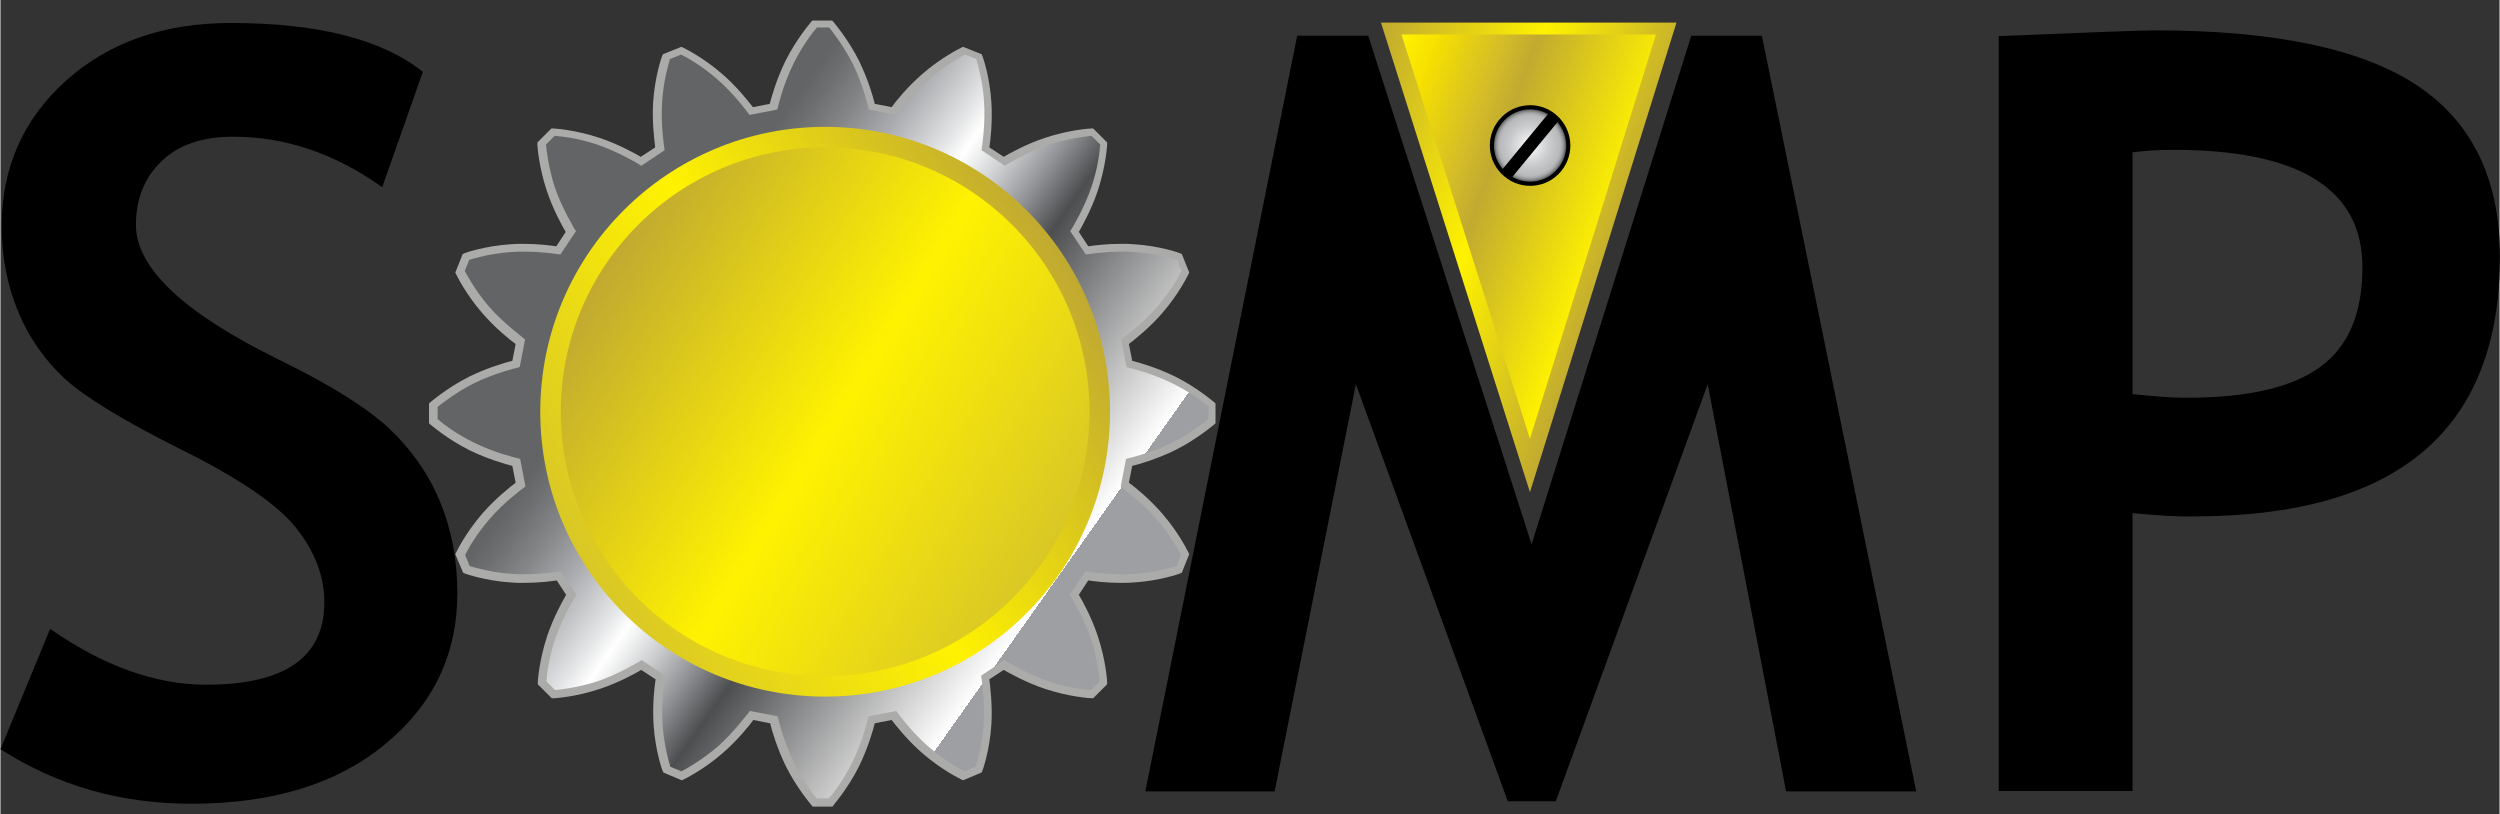
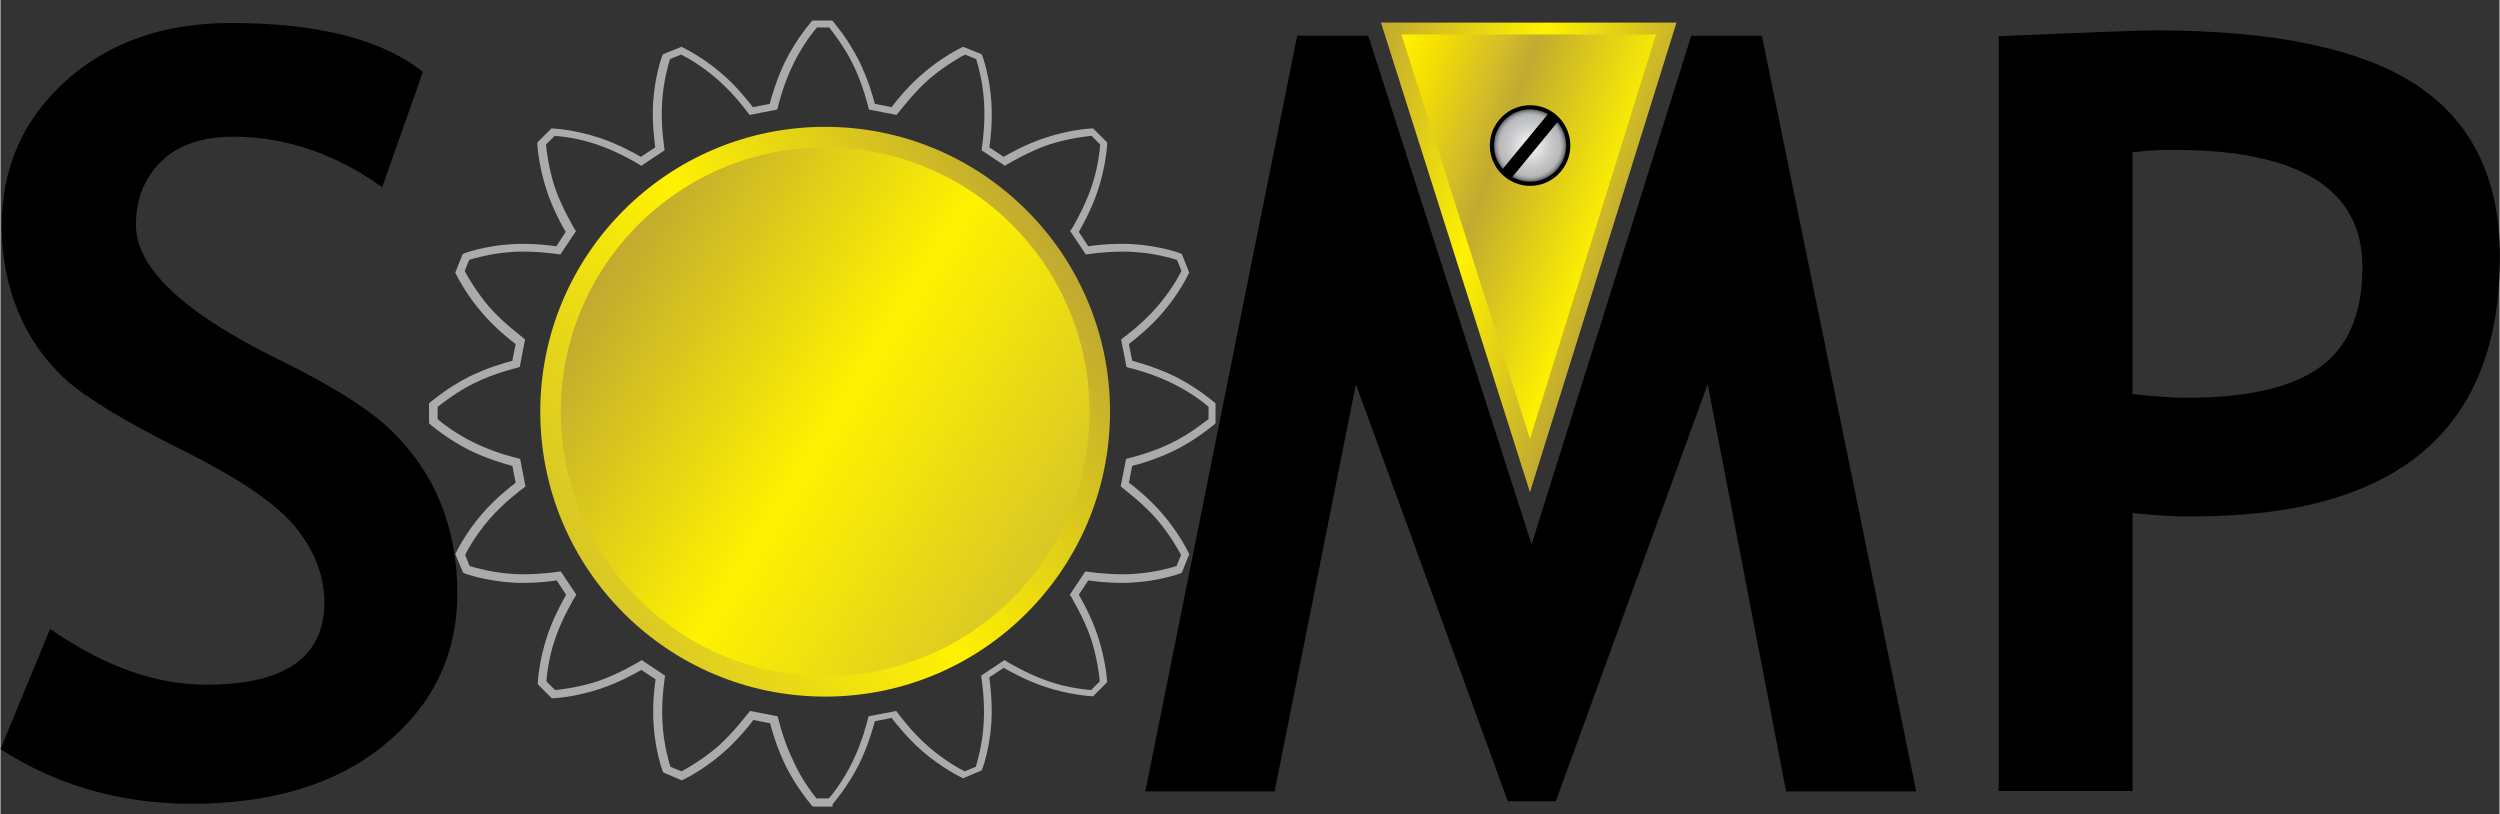
<svg xmlns="http://www.w3.org/2000/svg" xmlns:xlink="http://www.w3.org/1999/xlink" viewBox="0 0 608.8 198.3" width="2500" height="814">
  <rect x="0" y="0" width="608.8" height="198.3" fill="#333333" stroke="none" />
  <style>.st0{clip-path:url(#SVGID_2_);fill:url(#SVGID_3_)}.st1{fill:#ababaa}.st2{fill:url(#SVGID_4_)}.st3{fill:url(#SVGID_5_)}.st4{fill:url(#SVGID_6_);stroke:#000}.st5{fill:url(#SVGID_7_)}.st6{fill:url(#SVGID_8_)}</style>
  <g id="Layer_1">
    <path d="M0 182.5l12.1-29.3c12.9 9 25.6 13.6 38 13.6 19.2 0 28.8-6.7 28.8-20.1 0-6.3-2.3-12.3-6.8-18-4.5-5.7-13.8-12.1-27.9-19.1-14.2-7.1-23.7-12.9-28.6-17.4-4.9-4.6-8.7-10-11.3-16.3-2.6-6.3-4-13.2-4-20.8 0-14.2 5.2-26 15.6-35.4C26.4 10.3 39.8 5.6 56.1 5.6c21.3 0 36.9 4 46.8 11.9L93 45.6c-11.5-8.2-23.6-12.3-36.3-12.3-7.5 0-13.4 2-17.5 6S33 48.4 33 54.8c0 10.5 11.7 21.5 35 32.9 12.3 6 21.2 11.6 26.6 16.6 5.4 5.1 9.6 11 12.4 17.7 2.8 6.7 4.3 14.2 4.3 22.5 0 14.9-5.9 27.2-17.6 36.8-11.7 9.7-27.5 14.5-47.2 14.5-17.2 0-32.7-4.4-46.5-13.3zM466.7 192.8H435l-19.1-99.2-37 101.6h-11.7l-37-101.6-19.8 99.2h-31.5l37-184.1h17.3L373 132.6 411.9 8.7h17.2l37.6 184.1zM519.4 125v67.7h-32.6V8.8c21.8-.9 34.5-1.4 38.2-1.4 29 0 50.3 4.5 63.7 13.4 13.4 8.9 20.2 22.8 20.2 41.7 0 42.2-24.9 63.3-74.6 63.3-3.8.1-8.7-.2-14.9-.8zm0-87.9V96c5.5.6 9.9.9 13.1.9 14.9 0 25.8-2.5 32.6-7.5 6.9-5 10.3-13.1 10.3-24.3 0-19.1-15.4-28.6-46.1-28.6-3.4 0-6.7.2-9.9.6z" />
    <defs>
-       <path id="SVGID_1_" d="M198.3 6.1s-3.4 3.8-6.2 9.3c-2.6 5.2-3.9 10.8-3.9 10.8l-5.4 1.1s-3.3-4.7-7.7-8.5c-4.7-4.1-9.3-6.3-9.3-6.3l-3.6 1.5s-1.7 4.8-2.1 11c-.4 5.8.5 11.5.5 11.5l-4.6 3.1s-4.9-3.1-10.4-4.9c-5.9-2-11-2.2-11-2.2l-2.8 2.8s.3 5.1 2.2 11c1.8 5.5 4.9 10.4 4.9 10.4l-3.1 4.6s-5.7-.9-11.5-.5c-6.2.4-11 2.1-11 2.1l-1.5 3.6s2.2 4.6 6.3 9.3c3.8 4.4 8.5 7.7 8.5 7.7l-1.1 5.4s-5.6 1.3-10.8 3.9c-5.6 2.8-9.3 6.2-9.3 6.2v3.9s3.8 3.4 9.3 6.2c5.2 2.6 10.8 3.9 10.8 3.9l1.1 5.4s-4.7 3.3-8.5 7.7c-4.1 4.7-6.3 9.3-6.3 9.3l1.5 3.6s4.8 1.7 11 2.1c5.8.4 11.5-.5 11.5-.5l3.1 4.6s-3.1 4.9-4.9 10.4c-2 5.9-2.2 11-2.2 11l2.8 2.8s5.1-.3 11-2.2c5.5-1.8 10.4-4.9 10.4-4.9l4.6 3.1s-.9 5.7-.5 11.5c.4 6.2 2.1 11 2.1 11l3.6 1.5s4.6-2.2 9.3-6.3c4.4-3.8 7.7-8.5 7.7-8.5l5.4 1.1s1.3 5.6 3.9 10.8c2.8 5.6 6.2 9.3 6.2 9.3h3.9s3.4-3.8 6.2-9.3c2.6-5.2 3.9-10.8 3.9-10.8l5.4-1.1s3.4 4.7 7.7 8.5c4.7 4.1 9.3 6.3 9.3 6.3l3.6-1.5s1.7-4.8 2.1-11c.4-5.8-.5-11.5-.5-11.5l4.6-3.1s4.9 3.1 10.4 4.9c5.9 2 11 2.2 11 2.2l2.8-2.8s-.3-5.1-2.2-11c-1.8-5.5-4.9-10.4-4.9-10.4l3.1-4.6s5.7.9 11.5.5c6.2-.4 11-2.1 11-2.1l1.5-3.6s-2.2-4.6-6.3-9.3c-3.8-4.4-8.5-7.7-8.5-7.7l1.1-5.4s5.6-1.3 10.8-3.9c5.6-2.8 9.3-6.2 9.3-6.2V99s-3.8-3.4-9.3-6.2c-5.2-2.6-10.8-3.9-10.8-3.9l-1.1-5.4s4.7-3.3 8.5-7.7c4.1-4.7 6.3-9.3 6.3-9.3l-1.5-3.6s-4.8-1.7-11-2.1c-5.8-.4-11.5.5-11.5.5l-3.1-4.6s3.1-4.9 4.9-10.4c2-5.9 2.2-11 2.2-11l-2.8-2.8s-5.1.3-11 2.2c-5.5 1.8-10.4 4.9-10.4 4.9l-4.6-3.1s.9-5.7.5-11.5c-.4-6.2-2.1-11-2.1-11l-3.6-1.5s-4.6 2.2-9.3 6.3c-4.4 3.8-7.7 8.5-7.7 8.5l-5.4-1.1s-1.3-5.6-3.9-10.8c-2.8-5.6-6.2-9.3-6.2-9.3h-3.9z" />
-     </defs>
+       </defs>
    <clipPath id="SVGID_2_">
      <use xlink:href="#SVGID_1_" overflow="visible" />
    </clipPath>
    <linearGradient id="SVGID_3_" gradientUnits="userSpaceOnUse" x1="-143.482" y1="420.09" x2="-143.222" y2="420.09" gradientTransform="scale(543.616 -543.616) rotate(-35 -737.956 -17.957)">
      <stop offset="0" stop-color="#636466" />
      <stop offset=".152" stop-color="#636466" />
      <stop offset=".184" stop-color="#6c6e70" />
      <stop offset=".242" stop-color="#848688" />
      <stop offset=".318" stop-color="#abadb0" />
      <stop offset=".41" stop-color="#e5e6e7" />
      <stop offset=".444" stop-color="#fff" />
      <stop offset=".467" stop-color="#eeefef" />
      <stop offset=".511" stop-color="#cbcdcf" />
      <stop offset=".573" stop-color="#949699" />
      <stop offset=".646" stop-color="#4d4e50" />
      <stop offset="1" stop-color="#fff" />
      <stop offset="1" stop-color="#e4e4e6" />
      <stop offset="1" stop-color="#cecfd1" />
      <stop offset="1" stop-color="#bbbdbf" />
      <stop offset="1" stop-color="#adafb2" />
      <stop offset="1" stop-color="#a4a6a9" />
      <stop offset="1" stop-color="#9fa1a3" />
      <stop offset="1" stop-color="#9d9fa2" />
    </linearGradient>
-     <path class="st0" d="M239.5 10.3l10.5 5.4c49 25.2 65.6 87.1 35.7 133.4l-4.2 6.5c-29.2 45.3-90.5 56.5-133.8 24.4l-9.9-7.4c-42.6-31.6-50.3-92.3-17-133.5l3.7-4.5c27.7-34.3 75.7-44.5 115-24.3z" />
-     <path class="st1" d="M202.7 196.5h-4.8l-.3-.3c-.1-.2-3.5-4-6.3-9.6-2.1-4.3-3.4-8.7-3.8-10.4l-4.1-.8c-1 1.4-3.9 5-7.5 8.1-4.7 4.1-9.3 6.3-9.5 6.4l-.4.2-4.5-1.9-.2-.4c-.1-.2-1.8-5-2.2-11.3-.3-4.7.2-9.3.5-11l-3.5-2.3c-1.5.9-5.5 3.1-10 4.6-6 2-11 2.3-11.3 2.3h-.5l-3.4-3.4v-.5c0-.2.3-5.3 2.3-11.3 1.5-4.5 3.8-8.6 4.6-10l-2.3-3.5c-1.3.2-4.4.6-8 .6-1.1 0-2.1 0-3.1-.1-6.3-.4-11.1-2.1-11.3-2.2l-.4-.2-1.9-4.5.2-.4c.1-.2 2.3-4.8 6.4-9.5 3.1-3.6 6.8-6.5 8.1-7.5l-.8-4.1c-1.6-.4-6.1-1.7-10.4-3.8-5.6-2.8-9.4-6.2-9.6-6.3l-.3-.3v-4.8l.3-.3c.2-.1 4-3.5 9.6-6.3 4.3-2.1 8.7-3.4 10.4-3.8l.8-4.1c-1.4-1-5-3.9-8.1-7.5-4.1-4.7-6.3-9.3-6.4-9.5l-.2-.4 1.8-4.5.4-.2c.2-.1 5-1.8 11.3-2.2 1-.1 2-.1 3.1-.1 3.6 0 6.7.4 8 .6l2.3-3.5c-.9-1.5-3.1-5.5-4.6-10-2-6-2.3-11-2.3-11.3v-.5l3.4-3.4h.5c.2 0 5.3.3 11.3 2.3 4.5 1.5 8.6 3.8 10 4.6l3.5-2.3c-.2-1.7-.8-6.3-.5-11 .4-6.3 2.1-11.1 2.2-11.3l.2-.4 4.5-1.8.4.2c.2.1 4.8 2.3 9.5 6.4 3.6 3.1 6.5 6.8 7.5 8.1l4.1-.8c.4-1.6 1.7-6.1 3.8-10.4 2.8-5.6 6.2-9.4 6.3-9.6l.3-.3h4.8l.3.3c.1.2 3.5 4 6.3 9.6 2.1 4.3 3.4 8.7 3.8 10.4l4.1.8c1-1.4 3.9-5 7.5-8.1 4.7-4.1 9.3-6.3 9.5-6.4l.4-.2 4.5 1.8.2.4c.1.2 1.8 5 2.2 11.3.3 4.7-.2 9.3-.5 11l3.5 2.3c1.5-.9 5.5-3.1 10-4.6 6-2 11-2.3 11.3-2.3h.5l3.4 3.4v.5c0 .2-.3 5.3-2.3 11.3-1.5 4.5-3.8 8.6-4.6 10L265 60c1.3-.2 4.4-.6 8-.6 1.1 0 2.1 0 3.1.1 6.3.4 11.1 2.1 11.3 2.2l.4.2 1.8 4.5-.2.4c-.1.2-2.3 4.8-6.4 9.5-3.1 3.6-6.8 6.5-8.1 7.5l.8 4.1c1.6.4 6.1 1.7 10.4 3.8 5.6 2.8 9.4 6.2 9.6 6.3l.3.3v4.8l-.3.3c-.2.1-4 3.5-9.6 6.3-4.3 2.1-8.7 3.4-10.4 3.8l-.8 4.1c1.4 1 5 3.9 8.1 7.5 4.1 4.7 6.3 9.3 6.4 9.5l.2.4-1.8 4.5-.4.2c-.2.1-5 1.8-11.3 2.2-1 .1-2 .1-3.1.1-3.6 0-6.7-.4-8-.6l-2.3 3.5c.9 1.5 3.1 5.5 4.6 10 2 6 2.3 11 2.3 11.3v.5l-3.4 3.4h-.5c-.2 0-5.3-.3-11.3-2.3-4.5-1.5-8.6-3.8-10-4.6l-3.5 2.3c.2 1.7.8 6.3.5 11-.4 6.3-2.1 11.1-2.2 11.3l-.2.4-4.5 1.9-.4-.2c-.2-.1-4.8-2.3-9.5-6.4-3.6-3.1-6.5-6.8-7.5-8.1l-4.1.8c-.4 1.6-1.7 6.1-3.8 10.4-2.8 5.6-6.2 9.4-6.3 9.6l-.2.3zm-3.9-2h3c.9-1 3.5-4.3 5.7-8.8 2.5-5 3.8-10.5 3.8-10.6l.2-.6 6.7-1.3.4.5s3.3 4.6 7.6 8.3c3.7 3.2 7.4 5.3 8.7 5.9l2.7-1.1c.4-1.3 1.6-5.4 1.9-10.3.4-5.6-.5-11.2-.5-11.2l-.1-.7 5.7-3.8.6.4s4.9 3 10.2 4.8c4.7 1.6 8.9 2 10.3 2.1l2.1-2.1c-.1-1.3-.6-5.6-2.1-10.3-1.8-5.3-4.8-10.1-4.8-10.2l-.4-.6 3.8-5.7.7.1s3.8.6 8.3.6c1 0 2 0 2.9-.1 4.9-.3 9-1.5 10.3-1.9l1.1-2.7c-.6-1.2-2.7-4.9-5.9-8.7-3.7-4.2-8.3-7.5-8.3-7.6l-.5-.4 1.3-6.7.7-.2c.1 0 5.6-1.3 10.6-3.8 4.4-2.2 7.7-4.9 8.8-5.7v-3c-1-.9-4.3-3.5-8.8-5.7-5-2.5-10.5-3.8-10.6-3.8l-.6-.2-1.3-6.7.5-.4s4.6-3.3 8.3-7.6c3.2-3.7 5.3-7.4 5.9-8.7l-1.1-2.7c-1.3-.4-5.4-1.6-10.3-1.9-.9-.1-1.9-.1-2.9-.1-4.5 0-8.3.6-8.3.6l-.7.1-3.8-5.7.4-.6s3-4.9 4.8-10.2c1.6-4.7 2-8.9 2.1-10.3l-2.1-2.1c-1.3.1-5.6.6-10.3 2.1-5.3 1.8-10.1 4.8-10.2 4.8l-.6.4-5.7-3.8.1-.7c0-.1.9-5.6.5-11.2-.3-4.9-1.5-9-1.9-10.3l-2.7-1.1c-1.2.6-4.9 2.7-8.7 5.9-4.2 3.7-7.5 8.3-7.6 8.3l-.4.5-6.7-1.3-.2-.6c0-.1-1.3-5.6-3.8-10.6-2.2-4.4-4.9-7.7-5.7-8.8h-3c-.9 1-3.5 4.3-5.7 8.8-2.5 5-3.8 10.5-3.8 10.6l-.2.6-6.7 1.3-.4-.5s-3.3-4.6-7.6-8.3c-3.7-3.2-7.4-5.3-8.7-5.9l-2.7 1.1c-.4 1.3-1.6 5.4-1.9 10.3-.4 5.6.5 11.2.5 11.2l.1.7-5.7 3.8-.6-.4s-4.9-3-10.2-4.8c-4.7-1.6-8.9-2-10.3-2.1l-2.1 2.1c.1 1.3.6 5.6 2.1 10.3 1.8 5.3 4.8 10.1 4.8 10.2l.4.6-3.8 5.7-.7-.1s-3.8-.6-8.3-.6c-1 0-2 0-2.9.1-4.9.3-9 1.5-10.3 1.9l-1.1 2.7c.6 1.2 2.7 4.9 5.9 8.7 3.7 4.2 8.3 7.5 8.3 7.6l.5.4-1.3 6.7-.6.2c-.1 0-5.6 1.3-10.6 3.8-4.4 2.2-7.7 4.9-8.8 5.7v3c1 .9 4.3 3.5 8.8 5.7 5 2.5 10.5 3.8 10.6 3.8l.7.2 1.3 6.7-.5.4s-4.6 3.3-8.3 7.6c-3.2 3.7-5.3 7.4-5.9 8.7l1.1 2.7c1.3.4 5.4 1.6 10.3 1.9.9.1 1.9.1 2.9.1 4.4 0 8.3-.6 8.3-.6l.7-.1 3.8 5.7-.4.6s-3 4.9-4.8 10.2c-1.6 4.7-2 8.9-2.1 10.3l2.1 2.1c1.3-.1 5.6-.6 10.3-2.1 5.3-1.8 10.1-4.8 10.2-4.8l.6-.4 5.7 3.8-.1.7c0 .1-.9 5.6-.5 11.2.3 4.9 1.5 9 1.9 10.3l2.7 1.1c1.2-.6 4.9-2.7 8.7-5.9 4.2-3.7 7.5-8.3 7.6-8.3l.4-.5 6.7 1.3.2.6c0 .1 1.3 5.6 3.8 10.6 2 4.4 4.6 7.7 5.5 8.8" />
+     <path class="st1" d="M202.7 196.5h-4.8l-.3-.3c-.1-.2-3.5-4-6.3-9.6-2.1-4.3-3.4-8.7-3.8-10.4l-4.1-.8c-1 1.4-3.9 5-7.5 8.1-4.7 4.1-9.3 6.3-9.5 6.4l-.4.2-4.5-1.9-.2-.4c-.1-.2-1.8-5-2.2-11.3-.3-4.7.2-9.3.5-11l-3.5-2.3c-1.5.9-5.5 3.1-10 4.6-6 2-11 2.3-11.3 2.3h-.5l-3.4-3.4v-.5c0-.2.3-5.3 2.3-11.3 1.5-4.5 3.8-8.6 4.6-10l-2.3-3.5c-1.3.2-4.4.6-8 .6-1.1 0-2.1 0-3.1-.1-6.3-.4-11.1-2.1-11.3-2.2l-.4-.2-1.9-4.5.2-.4c.1-.2 2.3-4.8 6.4-9.5 3.1-3.6 6.8-6.5 8.1-7.5l-.8-4.1c-1.6-.4-6.1-1.7-10.4-3.8-5.6-2.8-9.4-6.2-9.6-6.3l-.3-.3v-4.8l.3-.3c.2-.1 4-3.5 9.6-6.3 4.3-2.1 8.7-3.4 10.4-3.8l.8-4.1c-1.4-1-5-3.9-8.1-7.5-4.1-4.7-6.3-9.3-6.4-9.5l-.2-.4 1.8-4.5.4-.2c.2-.1 5-1.8 11.3-2.2 1-.1 2-.1 3.1-.1 3.6 0 6.7.4 8 .6l2.3-3.5c-.9-1.5-3.1-5.5-4.6-10-2-6-2.3-11-2.3-11.3v-.5l3.4-3.4h.5c.2 0 5.3.3 11.3 2.3 4.5 1.5 8.6 3.8 10 4.6l3.5-2.3c-.2-1.7-.8-6.3-.5-11 .4-6.3 2.1-11.1 2.2-11.3l.2-.4 4.5-1.8.4.2c.2.1 4.8 2.3 9.5 6.4 3.6 3.1 6.5 6.8 7.5 8.1l4.1-.8c.4-1.6 1.7-6.1 3.8-10.4 2.8-5.6 6.2-9.4 6.3-9.6l.3-.3h4.8l.3.3c.1.2 3.5 4 6.3 9.6 2.1 4.3 3.4 8.7 3.8 10.4l4.1.8c1-1.4 3.9-5 7.5-8.1 4.7-4.1 9.3-6.3 9.5-6.4l.4-.2 4.5 1.8.2.4c.1.2 1.8 5 2.2 11.3.3 4.7-.2 9.3-.5 11l3.5 2.3c1.5-.9 5.5-3.1 10-4.6 6-2 11-2.3 11.3-2.3h.5l3.4 3.4v.5c0 .2-.3 5.3-2.3 11.3-1.5 4.5-3.8 8.6-4.6 10L265 60c1.3-.2 4.4-.6 8-.6 1.1 0 2.1 0 3.1.1 6.3.4 11.1 2.1 11.3 2.2l.4.2 1.8 4.5-.2.4c-.1.2-2.3 4.8-6.4 9.5-3.1 3.6-6.8 6.5-8.1 7.5l.8 4.1c1.6.4 6.1 1.7 10.4 3.8 5.6 2.8 9.4 6.2 9.6 6.3l.3.3v4.8l-.3.3c-.2.1-4 3.5-9.6 6.3-4.3 2.1-8.7 3.4-10.4 3.8l-.8 4.1c1.4 1 5 3.9 8.1 7.5 4.1 4.7 6.3 9.3 6.4 9.5l.2.4-1.8 4.5-.4.2c-.2.1-5 1.8-11.3 2.2-1 .1-2 .1-3.1.1-3.6 0-6.7-.4-8-.6l-2.3 3.5c.9 1.5 3.1 5.5 4.6 10 2 6 2.3 11 2.3 11.3l-3.4 3.4h-.5c-.2 0-5.3-.3-11.3-2.3-4.5-1.5-8.6-3.8-10-4.6l-3.5 2.3c.2 1.7.8 6.3.5 11-.4 6.3-2.1 11.1-2.2 11.3l-.2.4-4.5 1.9-.4-.2c-.2-.1-4.8-2.3-9.5-6.4-3.6-3.1-6.5-6.8-7.5-8.1l-4.1.8c-.4 1.6-1.7 6.1-3.8 10.4-2.8 5.6-6.2 9.4-6.3 9.6l-.2.3zm-3.9-2h3c.9-1 3.5-4.3 5.7-8.8 2.5-5 3.8-10.5 3.8-10.6l.2-.6 6.7-1.3.4.5s3.3 4.6 7.6 8.3c3.7 3.2 7.4 5.3 8.7 5.9l2.7-1.1c.4-1.3 1.6-5.4 1.9-10.3.4-5.6-.5-11.2-.5-11.2l-.1-.7 5.7-3.8.6.4s4.9 3 10.2 4.8c4.7 1.6 8.9 2 10.3 2.1l2.1-2.1c-.1-1.3-.6-5.6-2.1-10.3-1.8-5.3-4.8-10.1-4.8-10.2l-.4-.6 3.8-5.7.7.1s3.8.6 8.3.6c1 0 2 0 2.9-.1 4.9-.3 9-1.5 10.3-1.9l1.1-2.7c-.6-1.2-2.7-4.9-5.9-8.7-3.7-4.2-8.3-7.5-8.3-7.6l-.5-.4 1.3-6.7.7-.2c.1 0 5.6-1.3 10.6-3.8 4.4-2.2 7.7-4.9 8.8-5.7v-3c-1-.9-4.3-3.5-8.8-5.7-5-2.5-10.5-3.8-10.6-3.8l-.6-.2-1.3-6.7.5-.4s4.6-3.3 8.3-7.6c3.2-3.7 5.3-7.4 5.9-8.7l-1.1-2.7c-1.3-.4-5.4-1.6-10.3-1.9-.9-.1-1.9-.1-2.9-.1-4.5 0-8.3.6-8.3.6l-.7.1-3.8-5.7.4-.6s3-4.9 4.8-10.2c1.6-4.7 2-8.9 2.1-10.3l-2.1-2.1c-1.3.1-5.6.6-10.3 2.1-5.3 1.8-10.1 4.8-10.2 4.8l-.6.4-5.7-3.8.1-.7c0-.1.9-5.6.5-11.2-.3-4.9-1.5-9-1.9-10.3l-2.7-1.1c-1.2.6-4.9 2.7-8.7 5.9-4.2 3.7-7.5 8.3-7.6 8.3l-.4.5-6.7-1.3-.2-.6c0-.1-1.3-5.6-3.8-10.6-2.2-4.4-4.9-7.7-5.7-8.8h-3c-.9 1-3.5 4.3-5.7 8.8-2.5 5-3.8 10.5-3.8 10.6l-.2.6-6.7 1.3-.4-.5s-3.3-4.6-7.6-8.3c-3.7-3.2-7.4-5.3-8.7-5.9l-2.7 1.1c-.4 1.3-1.6 5.4-1.9 10.3-.4 5.6.5 11.2.5 11.2l.1.7-5.7 3.8-.6-.4s-4.9-3-10.2-4.8c-4.7-1.6-8.9-2-10.3-2.1l-2.1 2.1c.1 1.3.6 5.6 2.1 10.3 1.8 5.3 4.8 10.1 4.8 10.2l.4.6-3.8 5.7-.7-.1s-3.8-.6-8.3-.6c-1 0-2 0-2.9.1-4.9.3-9 1.5-10.3 1.9l-1.1 2.7c.6 1.2 2.7 4.9 5.9 8.7 3.7 4.2 8.3 7.5 8.3 7.6l.5.4-1.3 6.7-.6.2c-.1 0-5.6 1.3-10.6 3.8-4.4 2.2-7.7 4.9-8.8 5.7v3c1 .9 4.3 3.5 8.8 5.7 5 2.5 10.5 3.8 10.6 3.8l.7.2 1.3 6.7-.5.4s-4.6 3.3-8.3 7.6c-3.2 3.7-5.3 7.4-5.9 8.7l1.1 2.7c1.3.4 5.4 1.6 10.3 1.9.9.1 1.9.1 2.9.1 4.4 0 8.3-.6 8.3-.6l.7-.1 3.8 5.7-.4.6s-3 4.9-4.8 10.2c-1.6 4.7-2 8.9-2.1 10.3l2.1 2.1c1.3-.1 5.6-.6 10.3-2.1 5.3-1.8 10.1-4.8 10.2-4.8l.6-.4 5.7 3.8-.1.7c0 .1-.9 5.6-.5 11.2.3 4.9 1.5 9 1.9 10.3l2.7 1.1c1.2-.6 4.9-2.7 8.7-5.9 4.2-3.7 7.5-8.3 7.6-8.3l.4-.5 6.7 1.3.2.6c0 .1 1.3 5.6 3.8 10.6 2 4.4 4.6 7.7 5.5 8.8" />
    <linearGradient id="SVGID_4_" gradientUnits="userSpaceOnUse" x1="324.295" y1="38.593" x2="393.072" y2="63.626">
      <stop offset=".006" stop-color="#c1aa30" />
      <stop offset=".522" stop-color="#fff200" />
      <stop offset="1" stop-color="#c1aa30" />
    </linearGradient>
    <path class="st2" d="M336.3 5.5l36.3 114.4L408.3 5.5z" />
    <linearGradient id="SVGID_5_" gradientUnits="userSpaceOnUse" x1="330.968" y1="36.938" x2="390.192" y2="58.494">
      <stop offset=".006" stop-color="#fff200" />
      <stop offset=".135" stop-color="#f6e000" />
      <stop offset=".377" stop-color="#d4bd28" />
      <stop offset=".5" stop-color="#c1aa30" />
      <stop offset="1" stop-color="#fff200" />
    </linearGradient>
    <path class="st3" d="M341.3 8.4l31.3 98.5 30.7-98.5z" />
    <radialGradient id="SVGID_6_" cx="372.798" cy="34.836" r="9.333" gradientTransform="rotate(39.628 371.837 34.863)" gradientUnits="userSpaceOnUse">
      <stop offset="0" stop-color="#fff" />
      <stop offset=".107" stop-color="#f1f1f2" />
      <stop offset=".511" stop-color="#cbccce" />
      <stop offset=".714" stop-color="#bcbec0" />
      <stop offset=".774" stop-color="#b9bbbd" />
      <stop offset=".816" stop-color="#b0b2b4" />
      <stop offset=".853" stop-color="#a1a3a4" />
      <stop offset=".887" stop-color="#8c8d8e" />
      <stop offset=".919" stop-color="#707172" />
      <stop offset=".949" stop-color="#4e4e4f" />
      <stop offset=".977" stop-color="#262627" />
      <stop offset="1" />
    </radialGradient>
    <path class="st4" d="M379.8 41.4c-3.3 4-9.2 4.5-13.1 1.2-4-3.3-4.5-9.2-1.2-13.1 3.3-4 9.2-4.5 13.1-1.2 3.9 3.3 4.5 9.1 1.2 13.1z" />
    <path d="M378.5 28.3l-1.2-.9-11.7 14.2c.3.4.7.7 1.1 1.1l1.2.9 11.7-14.2c-.3-.4-.7-.8-1.1-1.1z" />
  </g>
  <g id="Layer_2">
    <linearGradient id="SVGID_7_" gradientUnits="userSpaceOnUse" x1="131.475" y1="100.341" x2="270.283" y2="100.341" gradientTransform="rotate(148.782 200.879 100.34)">
      <stop offset=".006" stop-color="#c1aa30" />
      <stop offset=".522" stop-color="#fff200" />
      <stop offset="1" stop-color="#d9c726" />
      <stop offset="1" stop-color="#e0cd21" />
      <stop offset="1" stop-color="#f0dc0f" />
      <stop offset="1" stop-color="#fce600" />
      <stop offset="1" stop-color="#ffef00" />
      <stop offset="1" stop-color="#fff200" />
      <stop offset="1" stop-color="#fff200" />
      <stop offset="1" stop-color="#c1aa30" />
    </linearGradient>
    <circle class="st5" cx="200.9" cy="100.3" r="69.4" />
  </g>
  <g id="Layer_3">
    <linearGradient id="SVGID_8_" gradientUnits="userSpaceOnUse" x1="136.452" y1="100.341" x2="265.306" y2="100.341" gradientTransform="rotate(31.784 200.883 100.342)">
      <stop offset=".006" stop-color="#c1aa30" />
      <stop offset=".522" stop-color="#fff200" />
      <stop offset="1" stop-color="#d9c726" />
      <stop offset="1" stop-color="#e0cd21" />
      <stop offset="1" stop-color="#f0dc0f" />
      <stop offset="1" stop-color="#fce600" />
      <stop offset="1" stop-color="#ffef00" />
      <stop offset="1" stop-color="#fff200" />
      <stop offset="1" stop-color="#fff200" />
      <stop offset="1" stop-color="#c1aa30" />
    </linearGradient>
    <circle class="st6" cx="200.9" cy="100.3" r="64.4" />
  </g>
</svg>